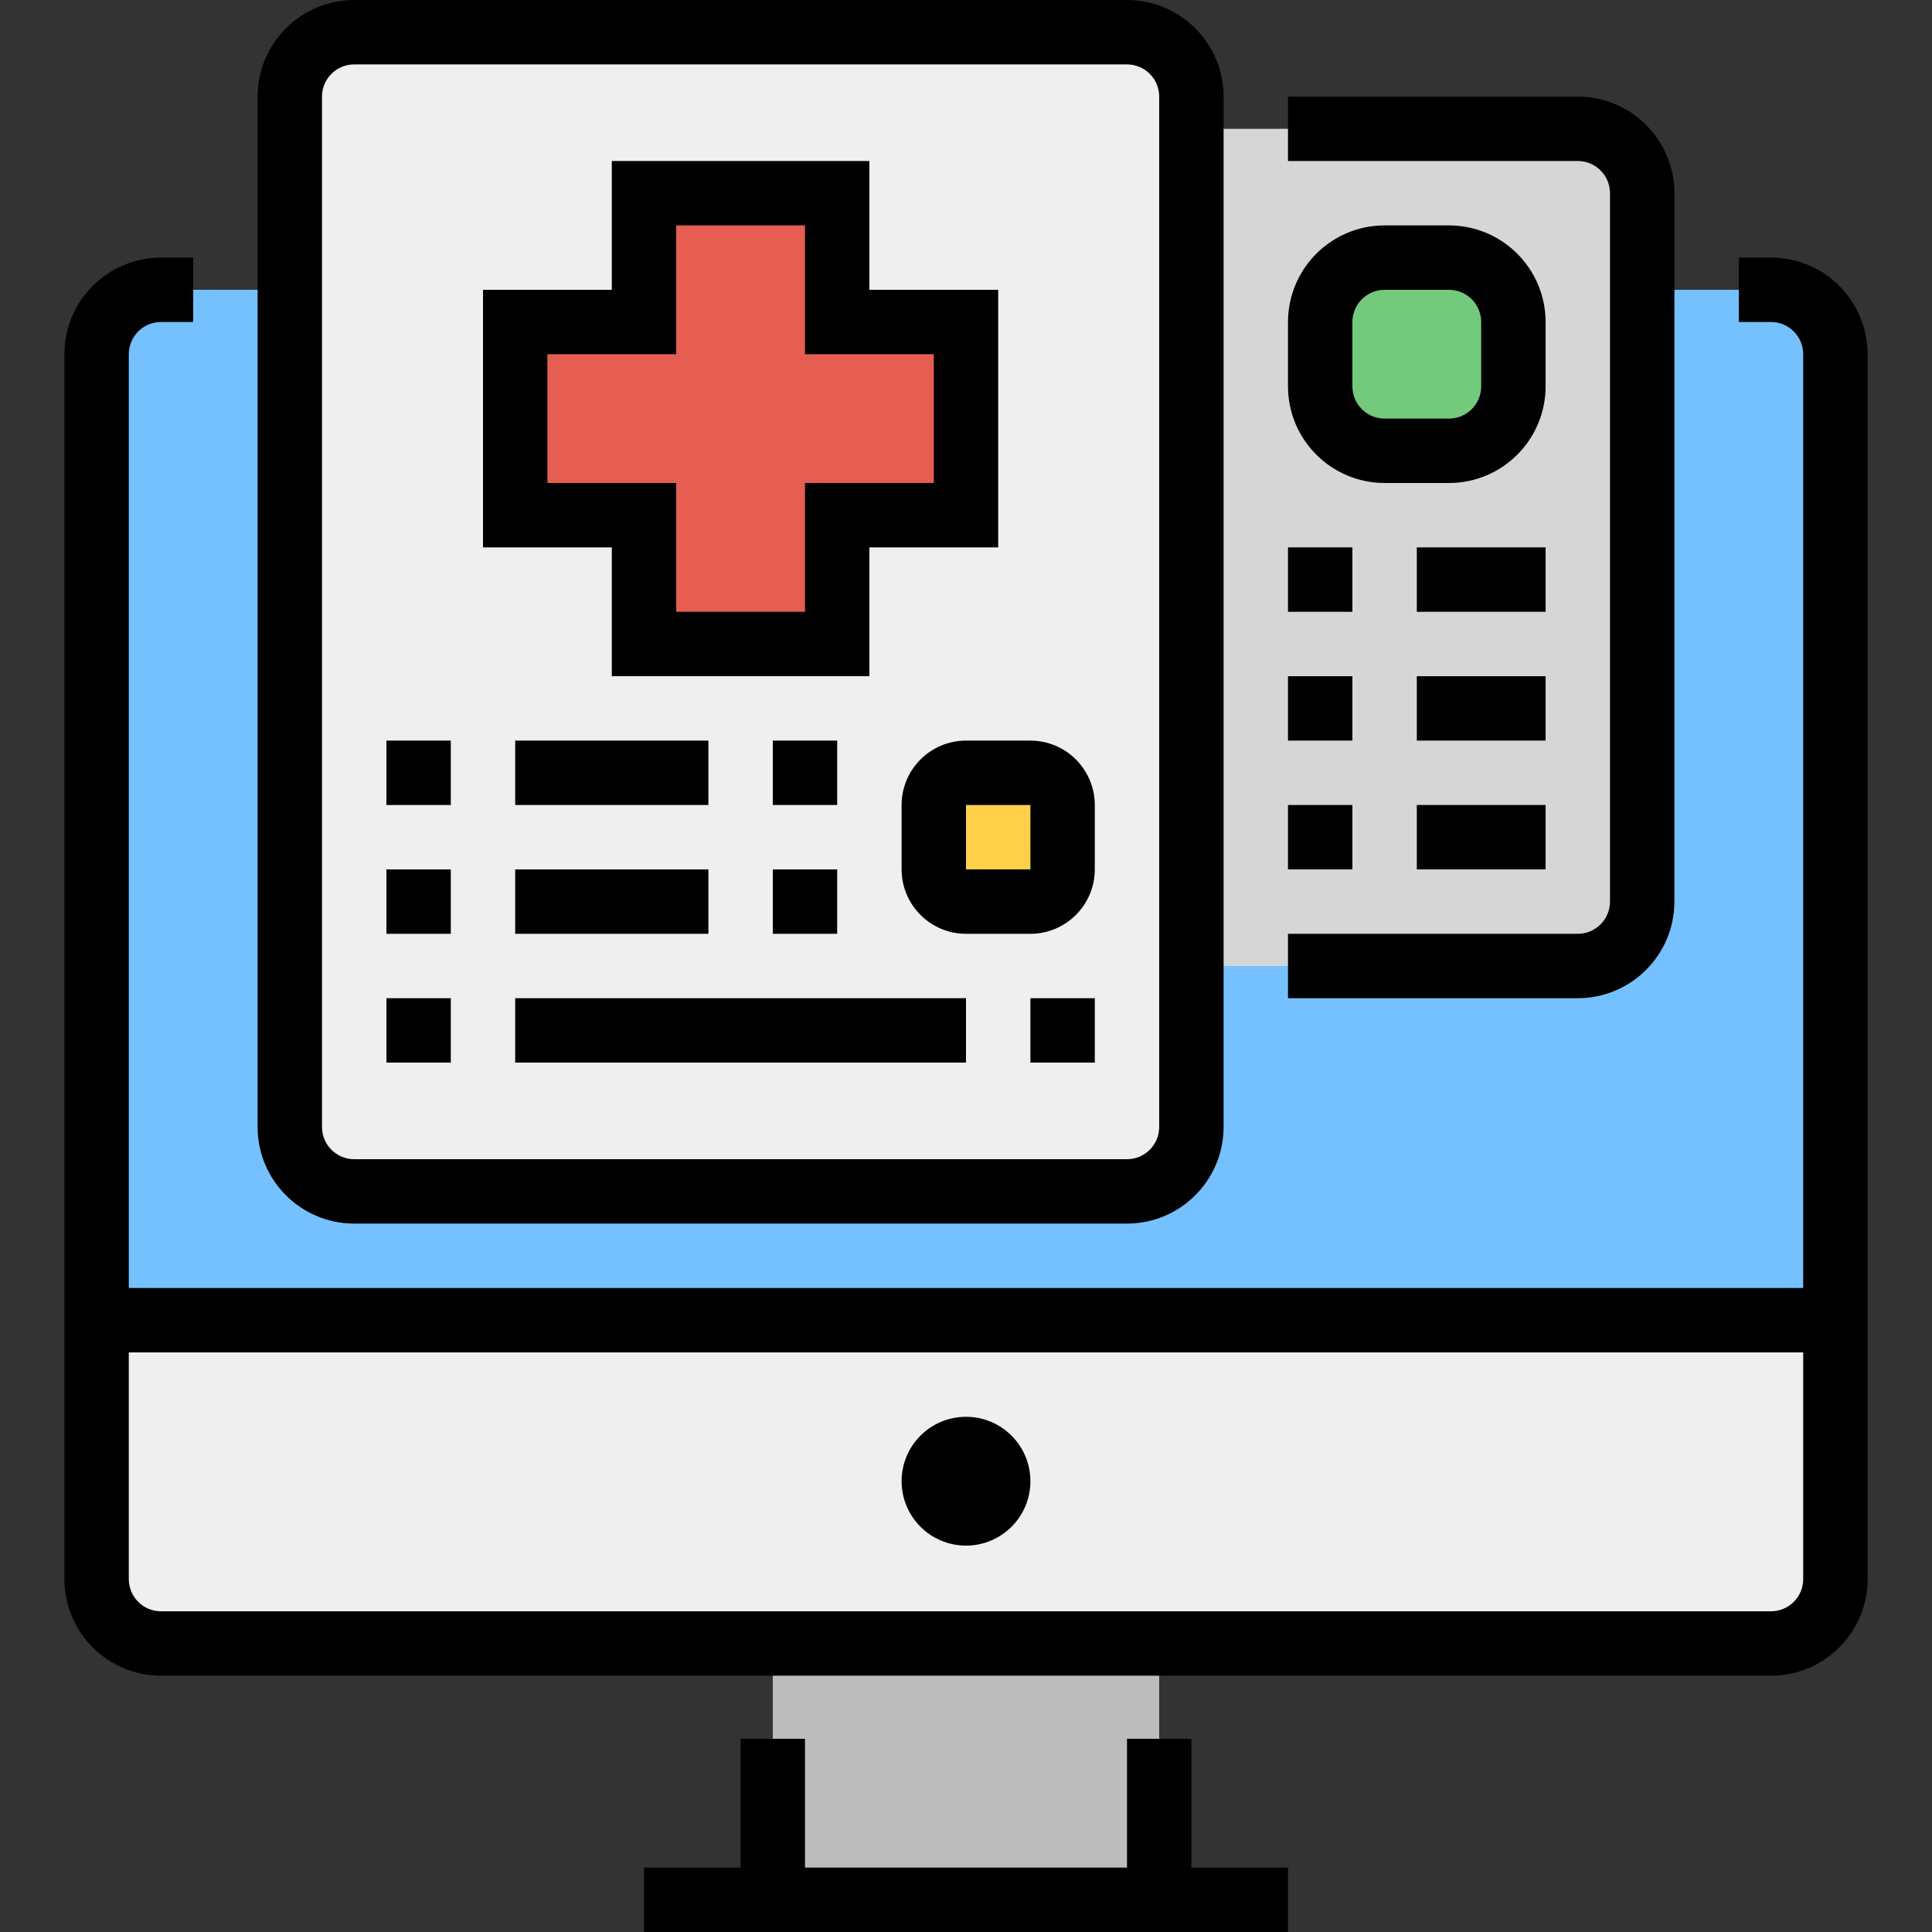
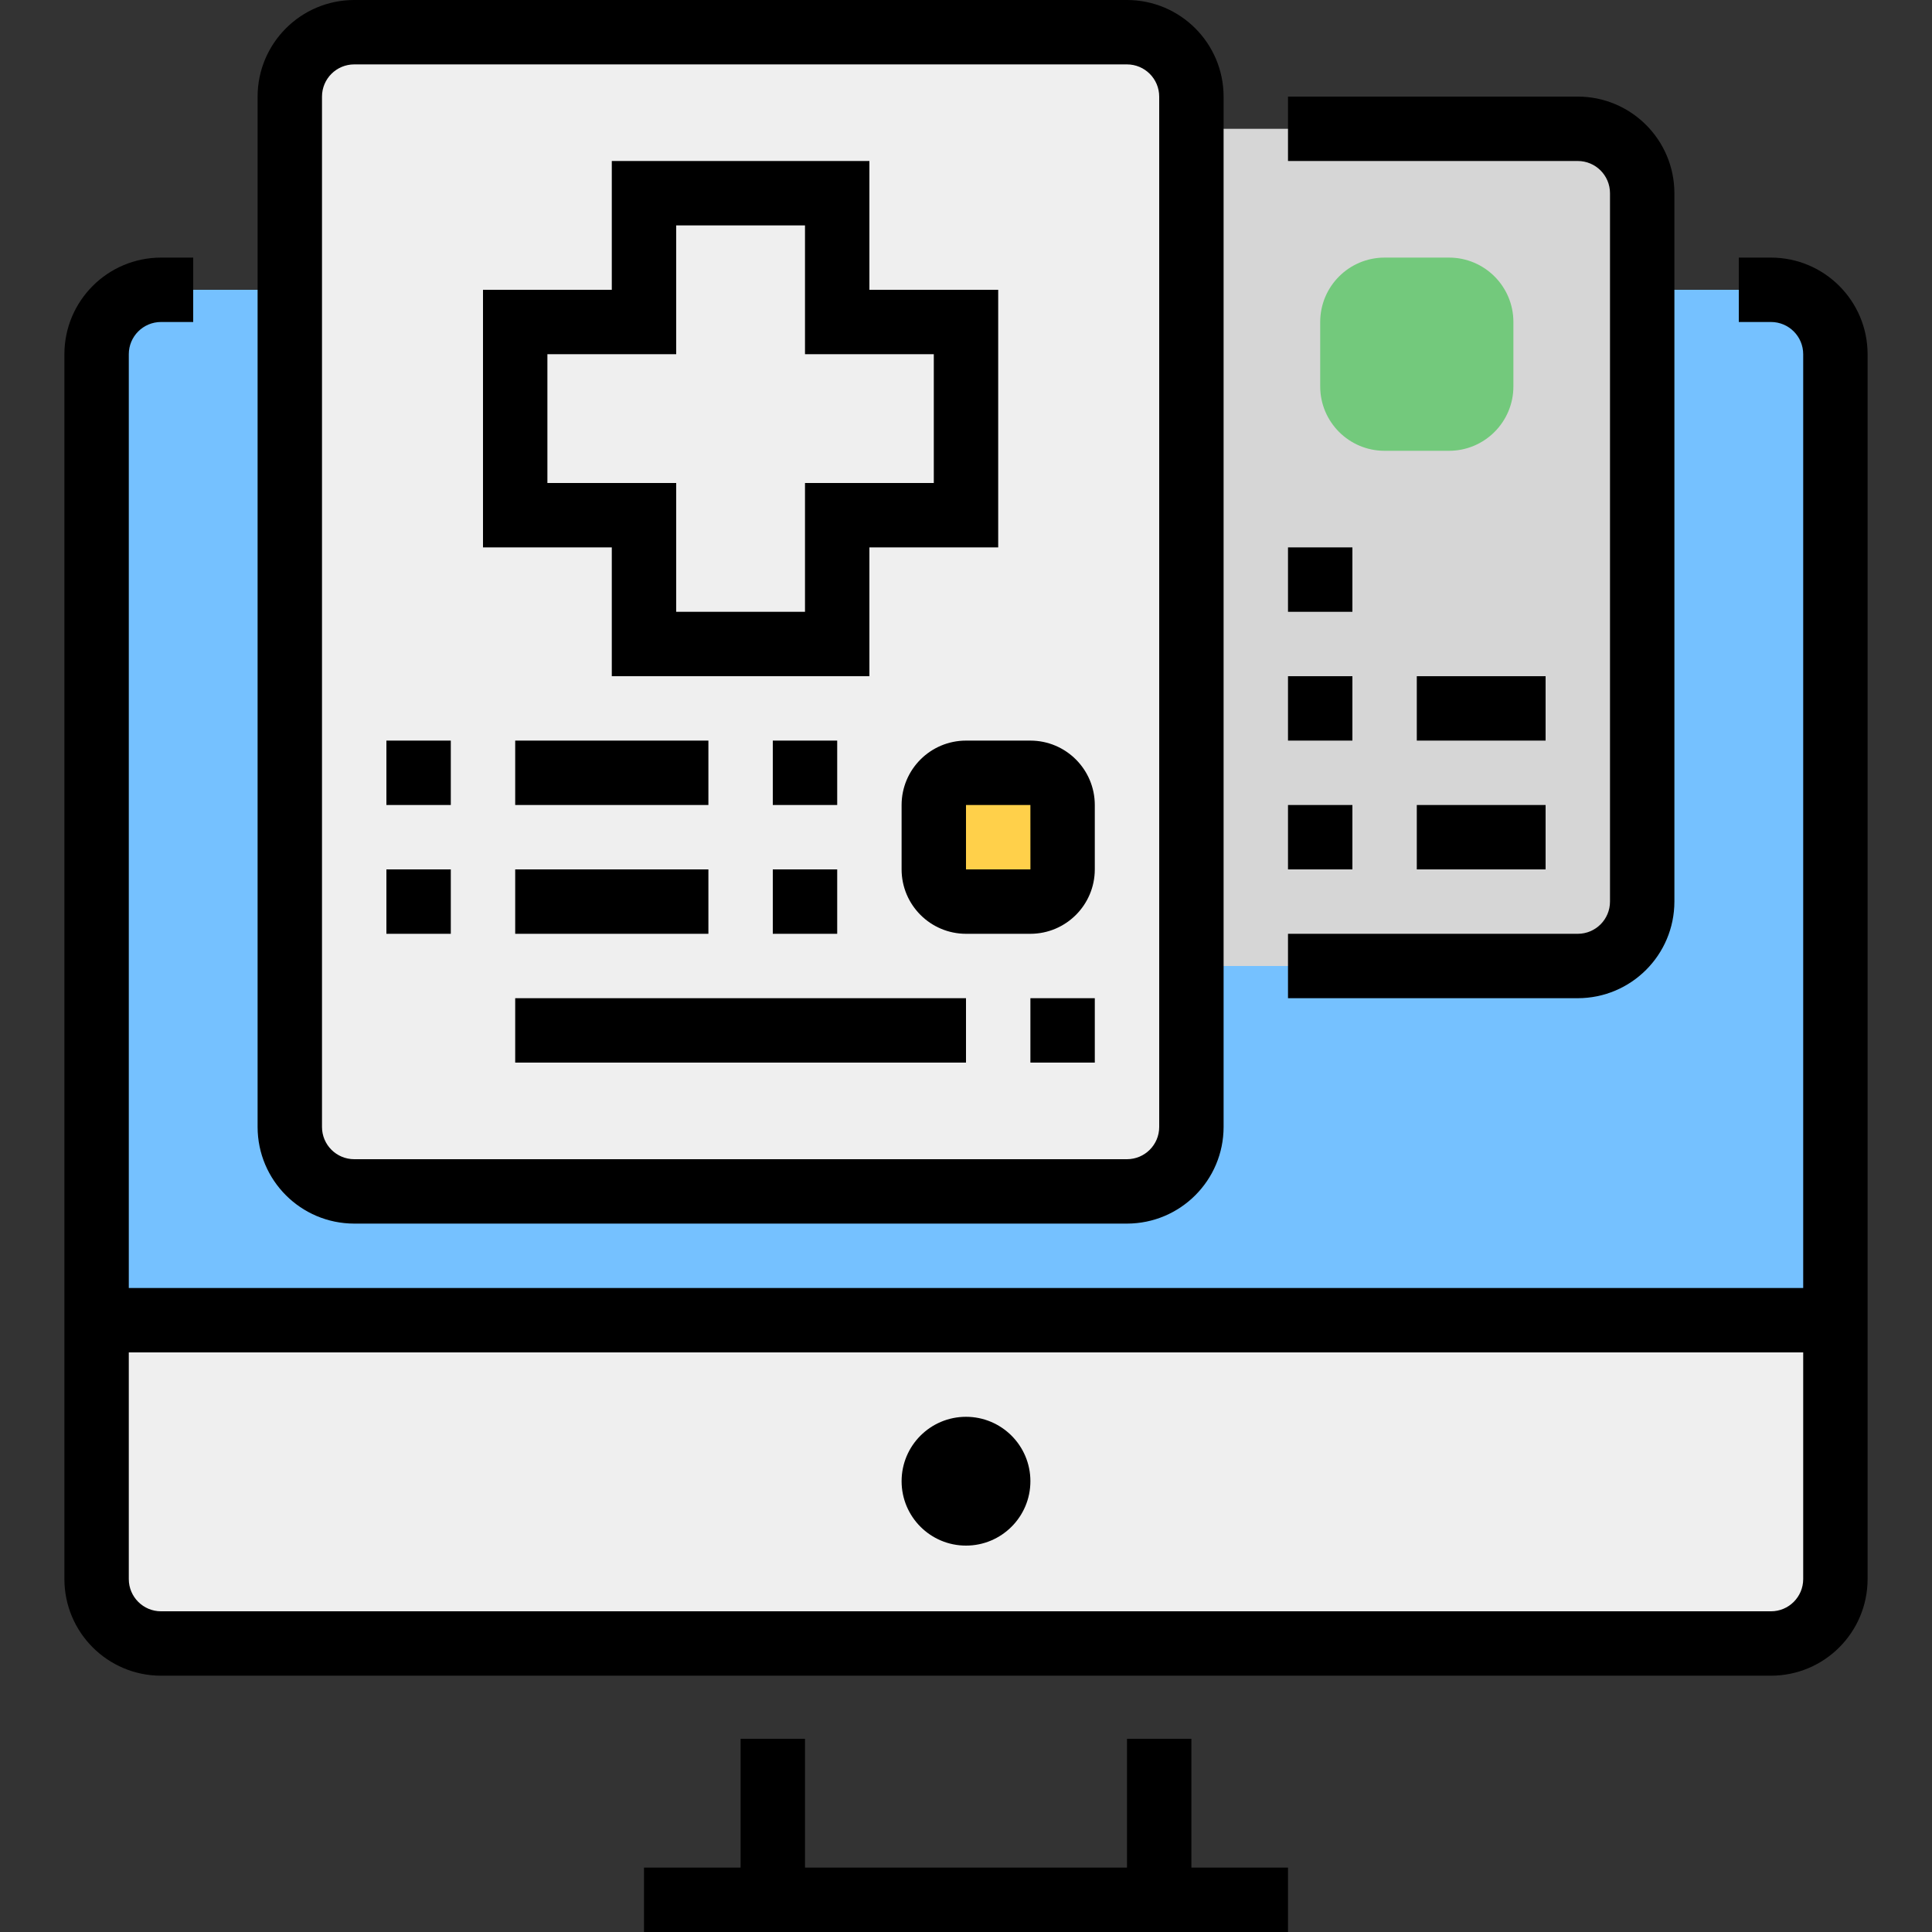
<svg xmlns="http://www.w3.org/2000/svg" height="480pt" viewBox="-16 0 480 480" width="480pt">
  <rect x="-16" y="0" width="480" height="480" fill="#333333" stroke="none" />
  <path d="m24 72h400c8.836 0 16 7.164 16 16v240h-432v-240c0-8.836 7.164-16 16-16zm0 0" fill="#75c1ff" />
  <path d="m8 328h432v64c0 8.836-7.164 16-16 16h-400c-8.836 0-16-7.164-16-16zm0 0" fill="#efefef" />
-   <path d="m176 408h96v64h-96zm0 0" fill="#bcbcbc" />
  <path d="m72 8h192c8.836 0 16 7.164 16 16v256c0 8.836-7.164 16-16 16h-192c-8.836 0-16-7.164-16-16v-256c0-8.836 7.164-16 16-16zm0 0" fill="#efefef" />
  <path d="m280 32h96c8.836 0 16 7.164 16 16v176c0 8.836-7.164 16-16 16h-96zm0 0" fill="#d6d6d6" />
-   <path d="m112 80h32v-32h48v32h32v48h-32v32h-48v-32h-32zm0 0" fill="#e65d52" />
  <path d="m224 192h16c4.418 0 8 3.582 8 8v16c0 4.418-3.582 8-8 8h-16c-4.418 0-8-3.582-8-8v-16c0-4.418 3.582-8 8-8zm0 0" fill="#ffd04a" />
  <path d="m328 64h16c8.836 0 16 7.164 16 16v16c0 8.836-7.164 16-16 16h-16c-8.836 0-16-7.164-16-16v-16c0-8.836 7.164-16 16-16zm0 0" fill="#73c97c" />
  <path d="m424 64h-8v16h8c4.418.004 7.996 3.582 8 8v232h-416v-232c.004-4.418 3.582-7.996 8-8h8v-16h-8c-13.25.016-23.984 10.75-24 24v304.324c.016 13.25 10.75 23.984 24 24h400c13.25-.016 23.984-10.75 24-24v-304.324c-.016-13.25-10.75-23.984-24-24zm0 336.324h-400c-4.418-.004-7.996-3.582-8-8v-56.324h416v56.324c-.004 4.418-3.582 7.996-8 8zm0 0" />
  <path d="m280 432h-16v32h-80v-32h-16v32h-24v16h160v-16h-24zm0 0" />
-   <path d="m240 368c0 8.836-7.164 16-16 16s-16-7.164-16-16 7.164-16 16-16 16 7.164 16 16zm0 0" />
+   <path d="m240 368c0 8.836-7.164 16-16 16s-16-7.164-16-16 7.164-16 16-16 16 7.164 16 16m0 0" />
  <path d="m72 304h192c13.25-.016 23.984-10.75 24-24v-256c-.016-13.25-10.75-23.984-24-24h-192c-13.25.016-23.984 10.75-24 24v256c.016 13.25 10.75 23.984 24 24zm-8-280c.004-4.418 3.582-7.996 8-8h192c4.418.004 7.996 3.582 8 8v256c-.004 4.418-3.582 7.996-8 8h-192c-4.418-.004-7.996-3.582-8-8zm0 0" />
  <path d="m400 224v-176c-.016-13.25-10.75-23.984-24-24h-72v16h72c4.418.004 7.996 3.582 8 8v176c-.004 4.418-3.582 7.996-8 8h-72v16h72c13.25-.016 23.984-10.75 24-24zm0 0" />
  <path d="m208 200v16c.012 8.832 7.168 15.988 16 16h16c8.832-.012 15.988-7.168 16-16v-16c-.012-8.832-7.168-15.988-16-16h-16c-8.832.012-15.988 7.168-16 16zm32.008 16h-16.008v-16h16zm0 0" />
  <path d="m80 184h16v16h-16zm0 0" />
  <path d="m112 184h48v16h-48zm0 0" />
  <path d="m176 184h16v16h-16zm0 0" />
  <path d="m80 216h16v16h-16zm0 0" />
  <path d="m112 216h48v16h-48zm0 0" />
  <path d="m176 216h16v16h-16zm0 0" />
-   <path d="m80 248h16v16h-16zm0 0" />
  <path d="m112 248h112v16h-112zm0 0" />
  <path d="m240 248h16v16h-16zm0 0" />
  <path d="m136 168h64v-32h32v-64h-32v-32h-64v32h-32v64h32zm-16-48v-32h32v-32h32v32h32v32h-32v32h-32v-32zm0 0" />
-   <path d="m328 120h16c13.25-.016 23.984-10.75 24-24v-16c-.016-13.25-10.75-23.984-24-24h-16c-13.25.016-23.984 10.75-24 24v16c.016 13.25 10.75 23.984 24 24zm-8-40c.004-4.418 3.582-7.996 8-8h16c4.418.004 7.996 3.582 8 8v16c-.004 4.418-3.582 7.996-8 8h-16c-4.418-.004-7.996-3.582-8-8zm0 0" />
  <path d="m304 136h16v16h-16zm0 0" />
-   <path d="m336 136h32v16h-32zm0 0" />
  <path d="m304 168h16v16h-16zm0 0" />
  <path d="m336 168h32v16h-32zm0 0" />
  <path d="m304 200h16v16h-16zm0 0" />
  <path d="m336 200h32v16h-32zm0 0" />
</svg>